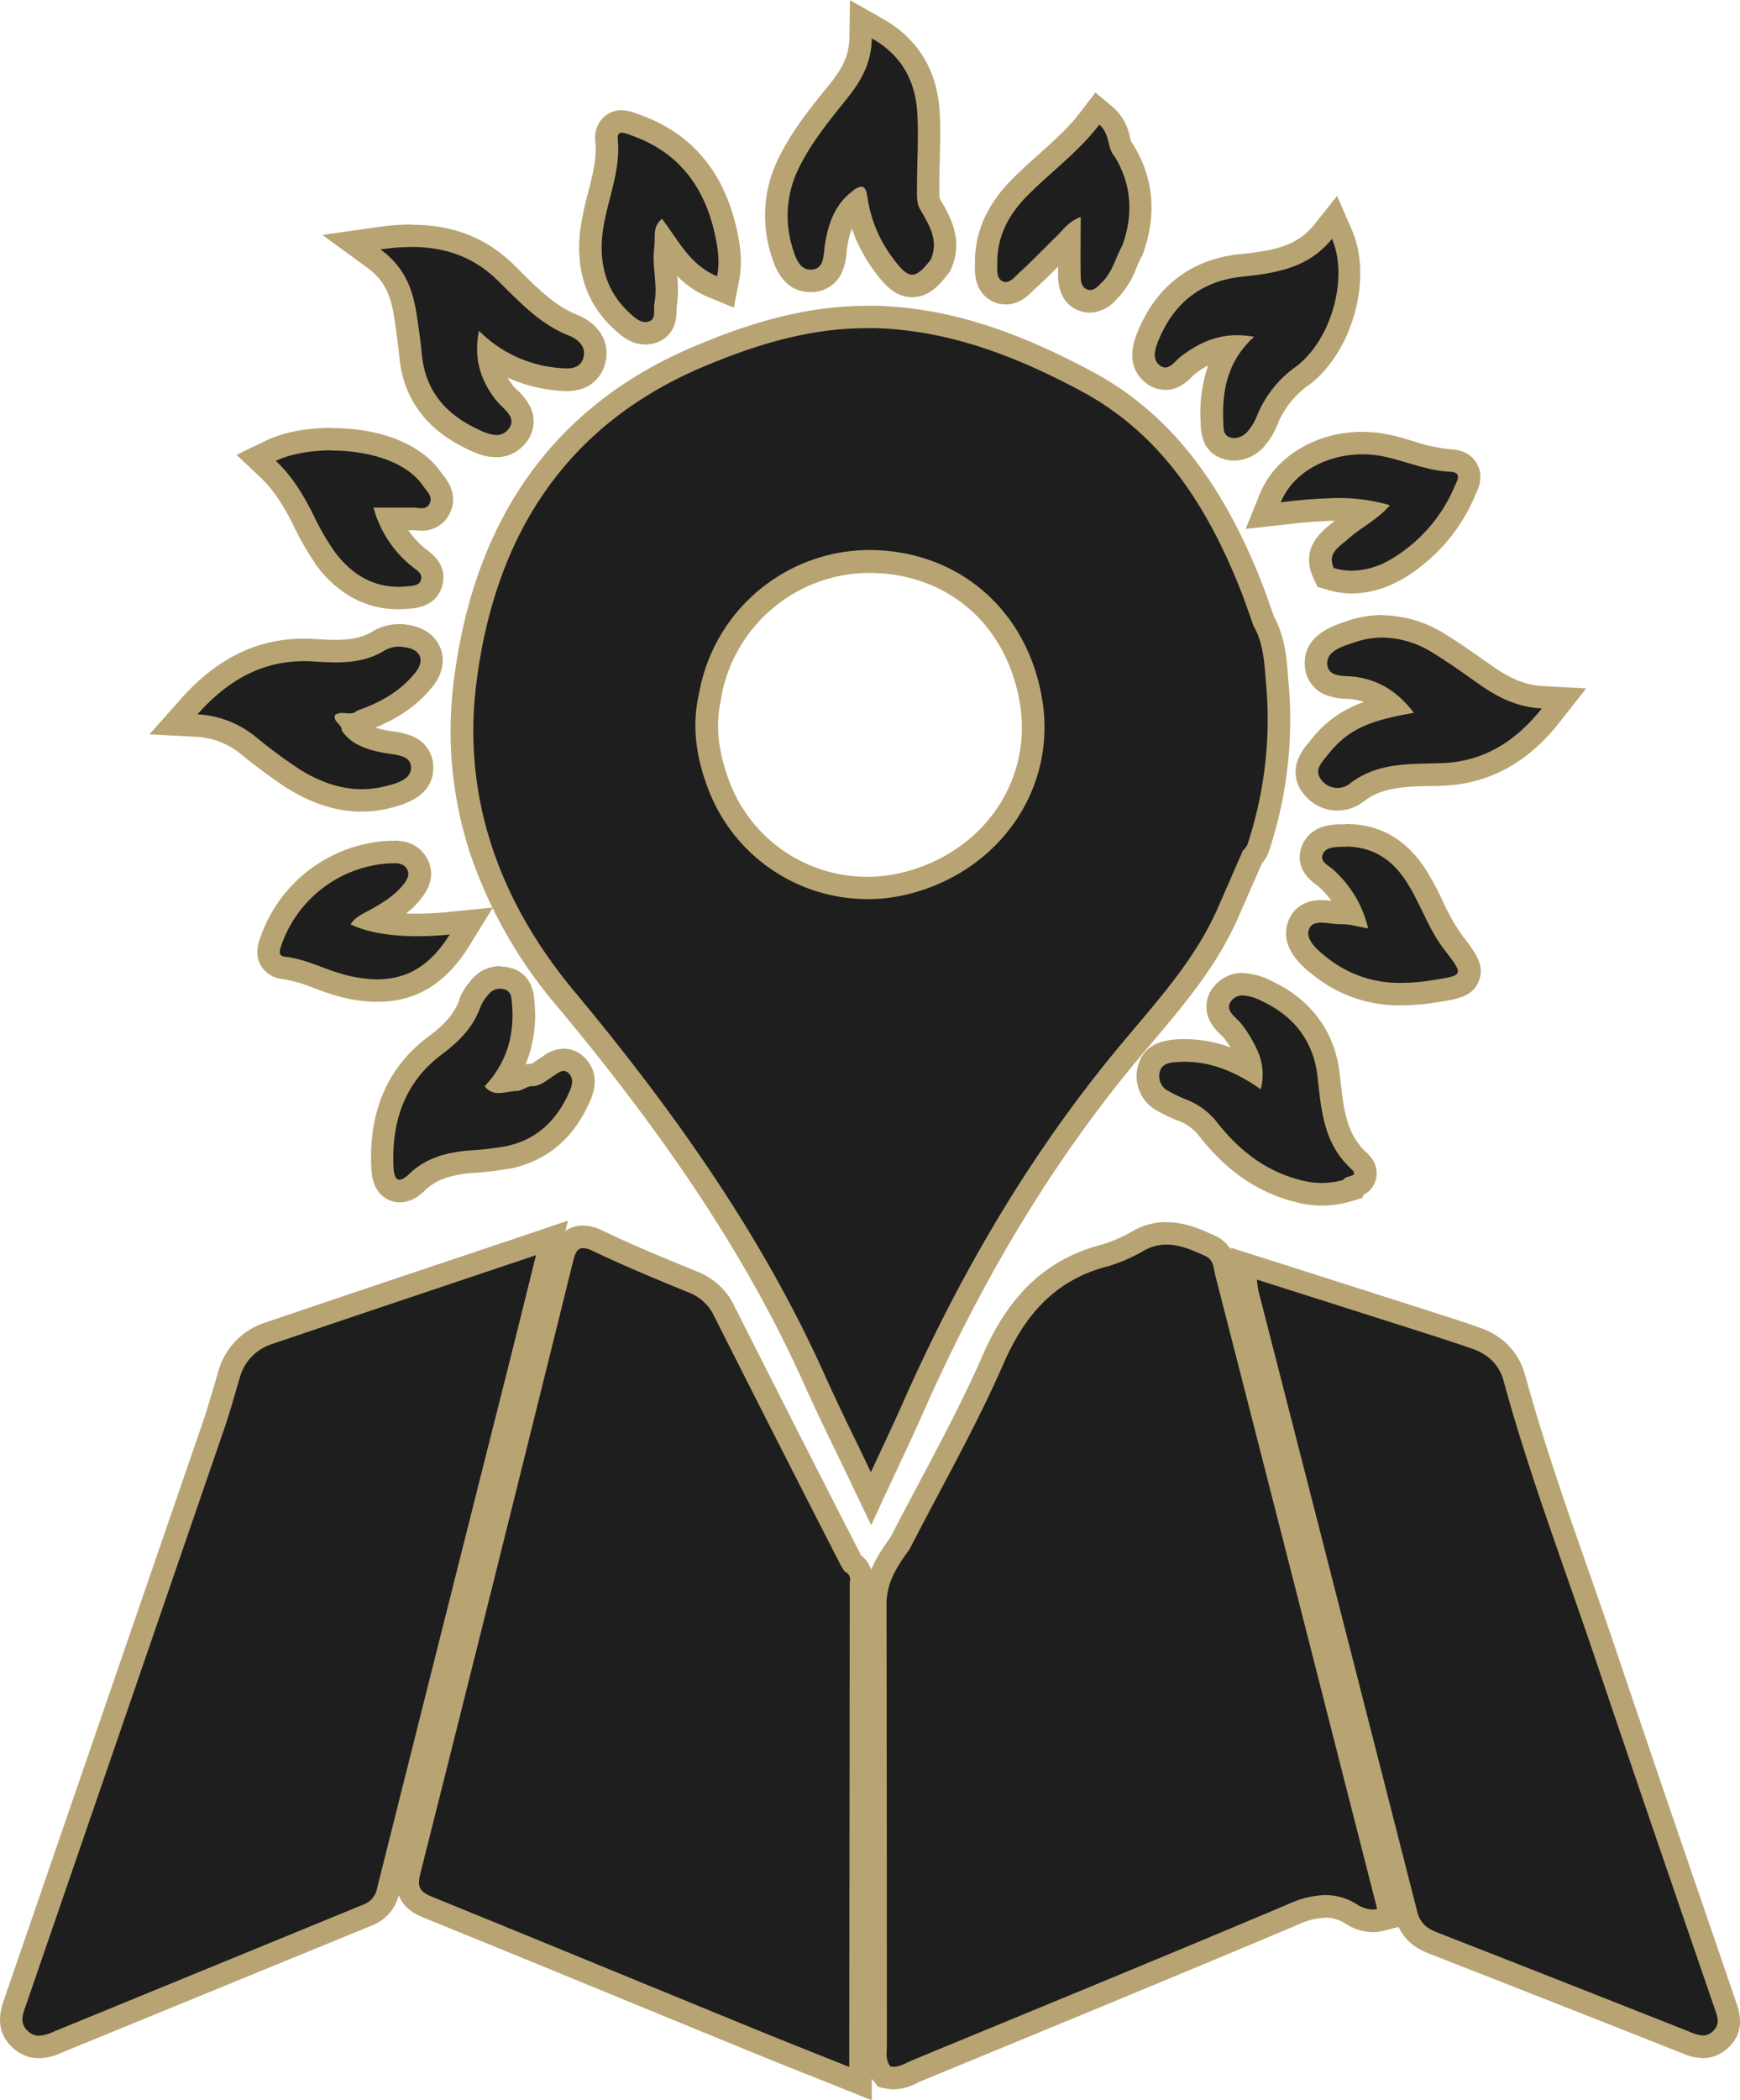
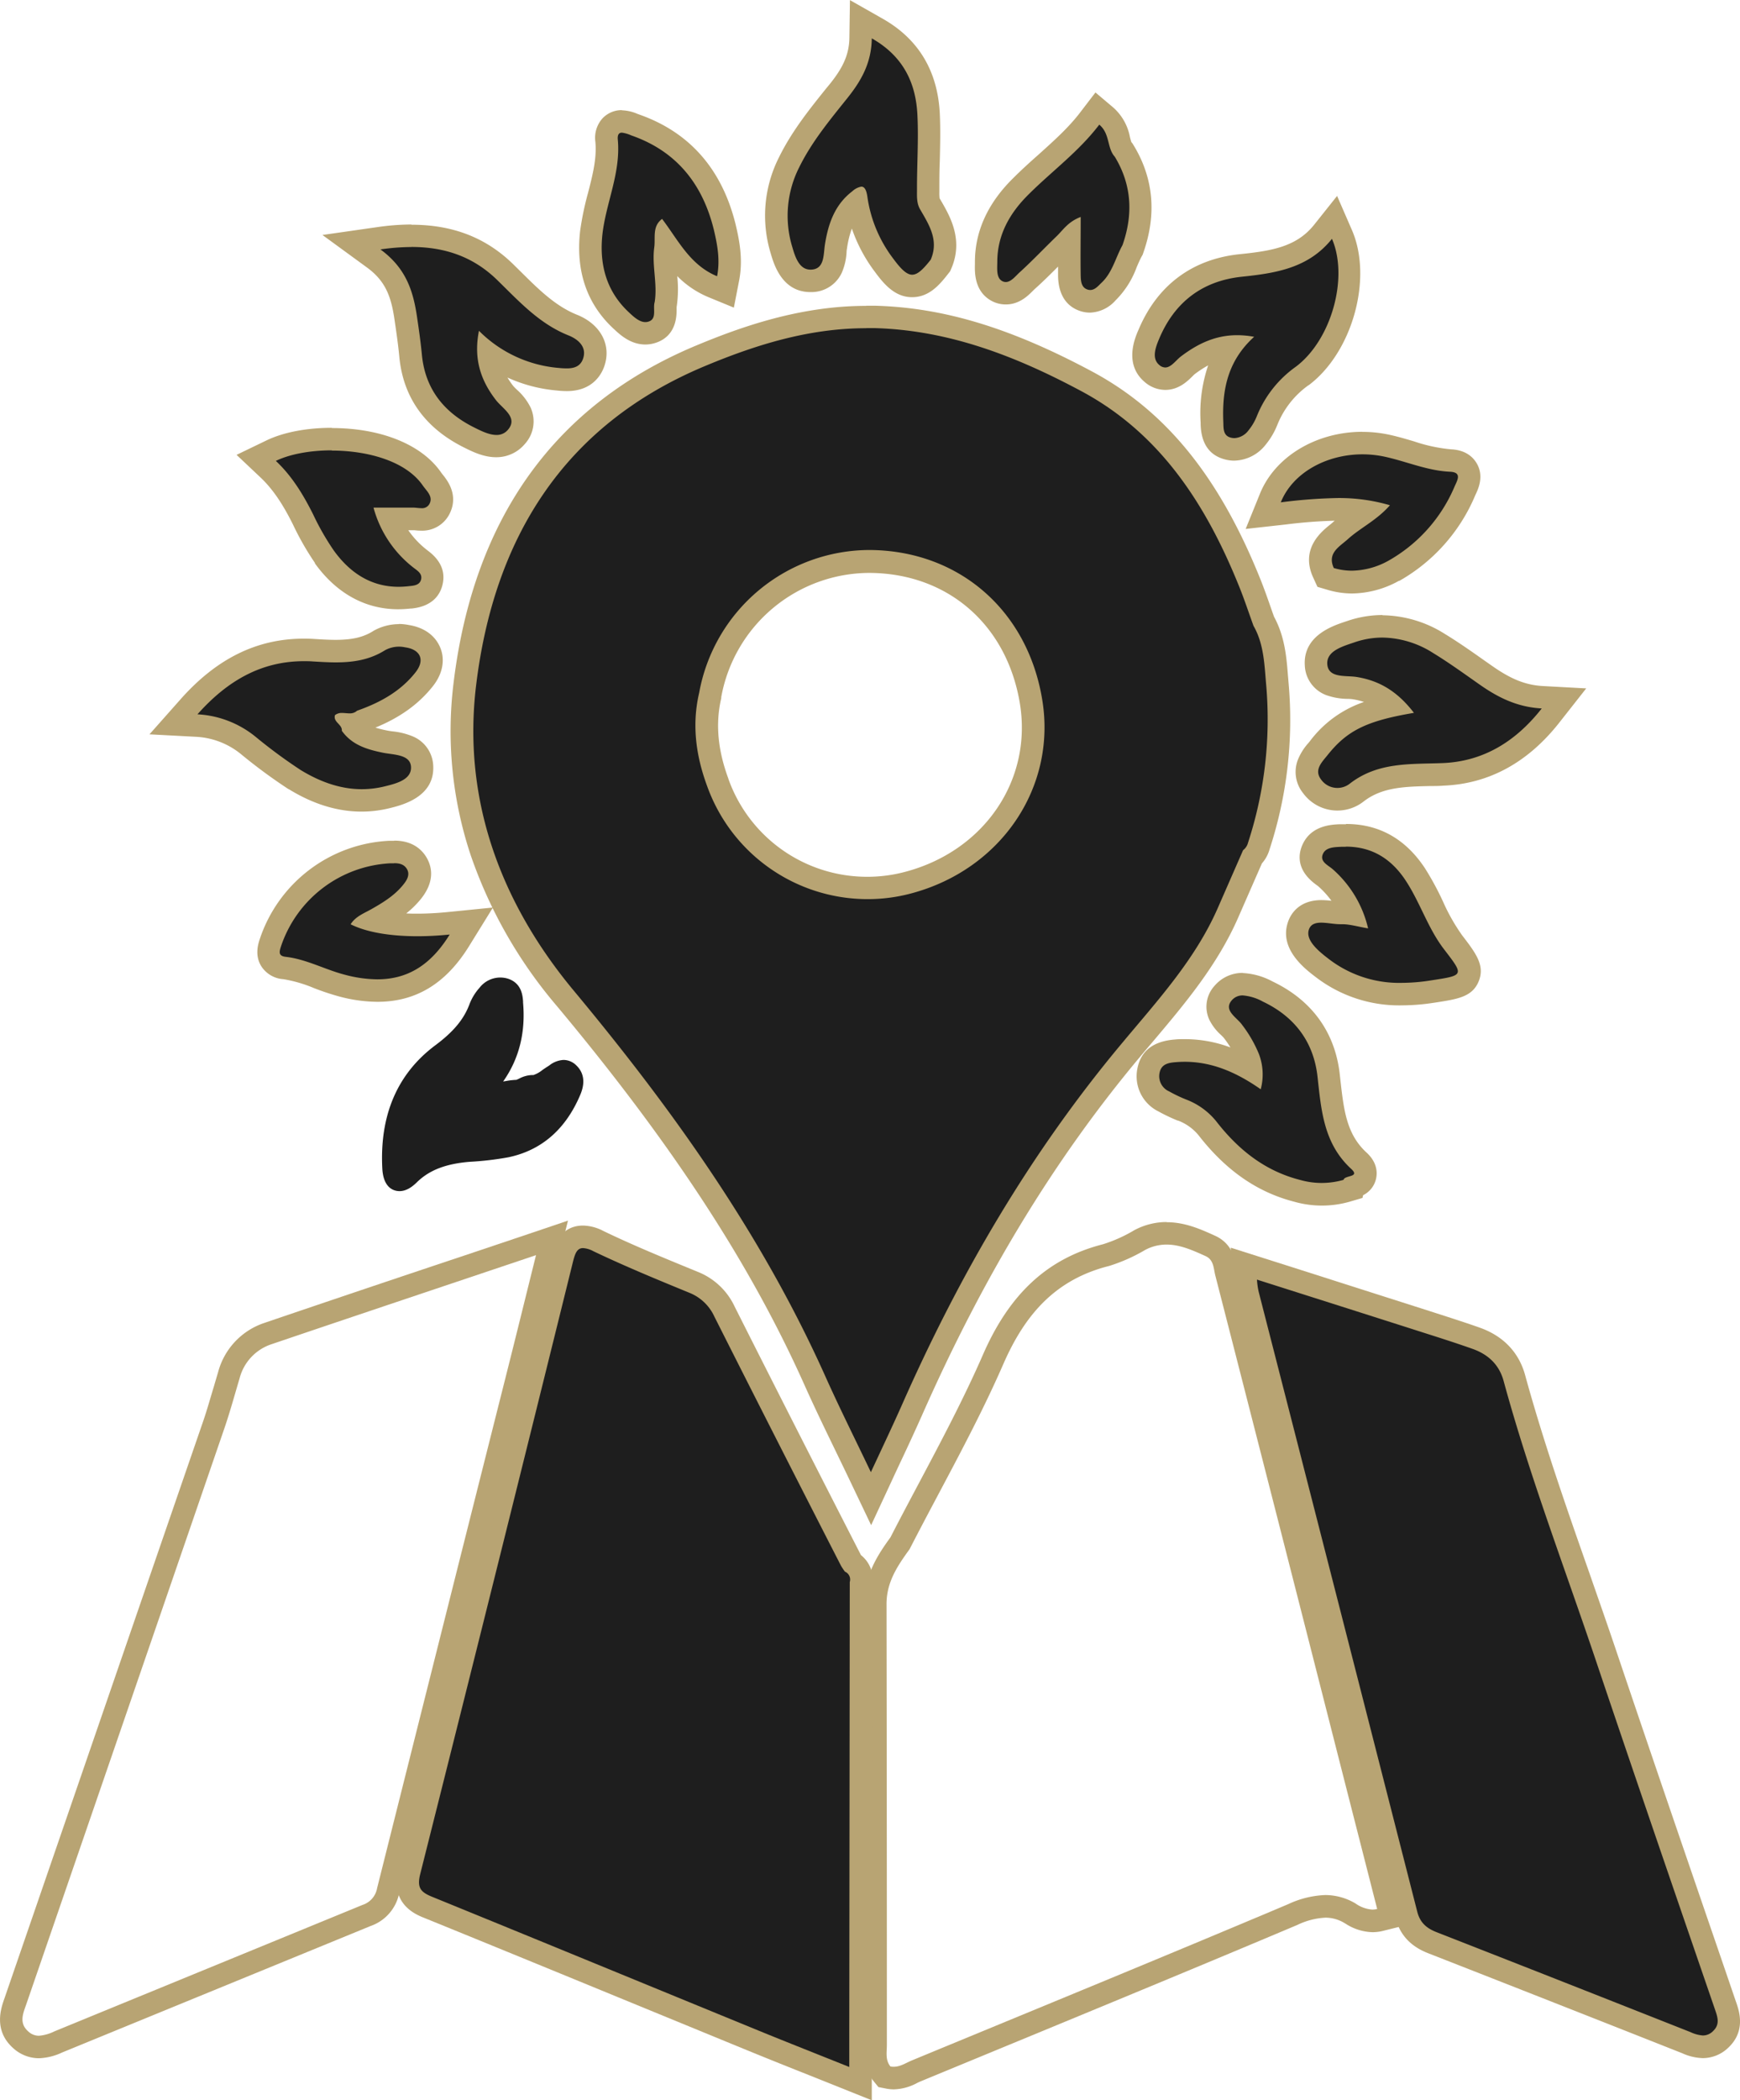
<svg xmlns="http://www.w3.org/2000/svg" viewBox="0 0 463.75 559.36">
  <defs>
    <style>.cls-1{fill:#1e1e1e;}.cls-2{fill:#b8a473;}</style>
  </defs>
  <g id="Layer_2" data-name="Layer 2">
    <g id="Layer_1-2" data-name="Layer 1">
      <g id="Layer_2-2" data-name="Layer 2">
        <g id="Layer_1-2-2" data-name="Layer 1-2">
-           <path class="cls-1" d="M238.18,553.43a7,7,0,0,1-1.44-.14l-1.06-.2-.69-.84c-1.86-2.29-1.74-4.8-1.66-6.63,0-.35,0-.69,0-1,0-38.42,0-78.15-.09-117.22-.06-7.07,3.59-12.22,6.58-16.36,2.51-4.89,5.13-9.82,7.66-14.59,5.93-11.16,12.06-22.7,17.16-34.38,6.76-15.45,16.32-24.28,30.09-27.77a41.76,41.76,0,0,0,8.86-3.93l.13-.08a15.25,15.25,0,0,1,7.17-1.8c4.26,0,8.19,1.78,11.66,3.36,3.15,1.45,3.7,4.4,4,6.17.07.33.12.66.2,1,11.09,43.12,22.35,87.16,33.47,130.87l10.42,40.76-2.93.73a8.46,8.46,0,0,1-2,.25A10.89,10.89,0,0,1,360,509.7l-.28-.17a12.92,12.92,0,0,0-6.55-1.83,22.36,22.36,0,0,0-8.67,2.17c-25.81,10.89-52.11,21.74-77.54,32.23l-22.89,9.44c-.34.14-.69.32-1,.49A11,11,0,0,1,238.18,553.43Z" />
          <path class="cls-2" d="M310.93,331.46c3.59,0,7,1.54,10.42,3.09,2.17,1,2.09,3.31,2.56,5.15q16.81,65.46,33.47,130.87c3.2,12.54,6.41,25.07,9.67,37.84a5.81,5.81,0,0,1-1.33.16,8.81,8.81,0,0,1-4.45-1.63,15.77,15.77,0,0,0-8.06-2.24,25.4,25.4,0,0,0-9.84,2.41c-33.4,14.1-66.93,27.83-100.4,41.66-1.55.65-3,1.66-4.79,1.66a4.24,4.24,0,0,1-.86-.08c-1.42-1.74-.95-3.81-.95-5.76q0-58.62-.09-117.23c-.05-6,2.94-10.34,6.15-14.78,8.42-16.41,17.64-32.48,25-49.34,5.8-13.26,13.93-22.5,28.16-26.08a45.45,45.45,0,0,0,9.57-4.24,12.11,12.11,0,0,1,5.77-1.46m0-6h0a18.24,18.24,0,0,0-8.57,2.15l-.13.07-.13.08a39,39,0,0,1-8.14,3.62c-14.7,3.75-24.88,13.11-32,29.45-5.06,11.59-11.16,23.08-17.06,34.19-2.5,4.71-5.09,9.57-7.57,14.41-3.08,4.26-7.09,10-7,18,.09,39,.09,78.76.09,117.18,0,.29,0,.59,0,.89a11.82,11.82,0,0,0,2.33,8.66l1.37,1.68,2.13.42a10.45,10.45,0,0,0,2,.19,13.83,13.83,0,0,0,6.2-1.71c.33-.16.65-.31.89-.41l22.83-9.42c25.45-10.5,51.77-21.35,77.6-32.25a19.48,19.48,0,0,1,7.51-1.94,9.78,9.78,0,0,1,5.06,1.44l.26.15a13.84,13.84,0,0,0,7.19,2.28,11.35,11.35,0,0,0,2.77-.34l5.86-1.45-1.49-5.86q-2.33-9.07-4.61-18-2.53-9.93-5.06-19.8c-11.07-43.5-22.33-87.53-33.47-130.88-.05-.17-.1-.46-.16-.77-.34-1.87-1.15-6.24-5.7-8.34-3.77-1.71-8-3.64-12.93-3.64Z" />
          <path class="cls-1" d="M225.23,553.27,217,550c-5.56-2.21-10.8-4.3-16.11-6.47l-29-11.89C153,523.86,133.42,515.82,114.13,508c-3.51-1.42-6.56-3.56-5-9.61,13.61-54,27.29-108.78,40.67-162.93.49-2,1.5-6,5.64-6a9.38,9.38,0,0,1,4,1.13c7.86,3.79,16.12,7.18,24.1,10.45l1.36.56a15.19,15.19,0,0,1,8.19,7.81c11.1,22,22.42,44.26,33.64,66.14.16.27.32.53.5.79a5.27,5.27,0,0,1,2.24,5.44q-.06,59.52-.13,119v14.15Z" />
          <path class="cls-2" d="M155.4,332.4a6.7,6.7,0,0,1,2.75.83c8.38,4,17,7.55,25.63,11.09a12.35,12.35,0,0,1,6.62,6.33q16.74,33.19,33.71,66.28a13.72,13.72,0,0,0,1.09,1.64,2.29,2.29,0,0,1,1.28,2.78q-.06,59.72-.13,119.42v9.72c-8.41-3.37-16.38-6.5-24.3-9.74C173.12,528.9,144.22,517,115.26,505.2c-3.15-1.27-4.18-2.42-3.26-6.1q20.53-81.44,40.68-162.94c.57-2.3,1.09-3.76,2.72-3.76m0-6h0c-6.49,0-8,6.26-8.55,8.32-13.36,54.08-27,108.89-40.67,162.91-2.36,9.43,4.56,12.22,6.83,13.13,19.29,7.84,38.89,15.89,57.84,23.67l28.92,11.87c5.31,2.17,10.55,4.26,16.09,6.46l8.25,3.3,8.24,3.3V540.77q.06-59.38.13-118.78a8.23,8.23,0,0,0-3-7.81l-.08-.14c-11.22-21.88-22.52-44.08-33.57-66a18.27,18.27,0,0,0-9.79-9.29l-1.32-.54c-7.94-3.26-16.16-6.63-23.93-10.38a12.13,12.13,0,0,0-5.36-1.43Z" />
-           <path class="cls-1" d="M10.4,545.16a7.14,7.14,0,0,1-4.91-1.95c-3.83-3.39-2.36-7.51-1.48-10l.2-.57Q30.6,456.08,56.94,379.48c1.07-3.11,2-6.36,2.93-9.5.36-1.22.71-2.44,1.08-3.66a16,16,0,0,1,10.46-11.17c17.18-5.82,34.12-11.51,52.05-17.53l23.63-7.93L145.77,335c-1,4-2,7.9-2.91,11.7-1.71,6.88-3.35,13.5-5,20.1-11.44,45.37-23,91.35-34.4,136.68a8.69,8.69,0,0,1-5.76,6.65L15.35,543.89A12.94,12.94,0,0,1,10.4,545.16Z" />
          <path class="cls-2" d="M142.86,334.28c-2.81,11.27-5.33,21.54-7.92,31.79q-17.25,68.37-34.43,136.78a5.73,5.73,0,0,1-3.87,4.47L14.51,541a11.43,11.43,0,0,1-4.11,1.17A4.12,4.12,0,0,1,7.51,541c-2.54-2.25-1.33-4.83-.46-7.34q26.38-76.59,52.73-153.19c1.51-4.39,2.73-8.88,4.06-13.33A13,13,0,0,1,72.36,358c23.12-7.84,46.27-15.58,70.5-23.72m8.47-9.18L141,328.59l-18.32,6.15c-18,6-35,11.73-52.2,17.58a18.94,18.94,0,0,0-12.37,13.19c-.36,1.21-.72,2.42-1.07,3.63-1,3.25-1.84,6.33-2.89,9.37C36.62,429.33,18.88,480.87,1.37,531.69c-.06.18-.12.36-.19.55-.9,2.53-3,8.46,2.32,13.22a10.22,10.22,0,0,0,6.9,2.7,15.7,15.7,0,0,0,6.09-1.5l.29-.12,82-33.6a11.69,11.69,0,0,0,7.63-8.81c11.36-45.25,22.93-91.21,34.38-136.59,1.66-6.57,3.28-13.09,5-20,.95-3.85,1.93-7.77,2.94-11.83l2.65-10.63Z" />
          <path class="cls-1" d="M453.82,545.1a11.74,11.74,0,0,1-4.41-1.11c-22.36-8.84-45.14-17.8-67.69-26.62a10.5,10.5,0,0,1-6.94-7.5c-14-54.74-28.19-110.23-42.22-164.94a14.55,14.55,0,0,1-.47-2.81l-.11-1-.51-4.59,14.44,4.59L380.06,352c4.38,1.4,8.91,2.84,13.33,4.4,5.38,1.89,8.82,5.46,10.22,10.61,4.84,17.75,11,35.43,17,52.54,2.47,7,5,14.33,7.45,21.54,8,23.78,16.3,47.93,24.31,71.28l7.51,21.91c.74,2.14,2,5.72-1.31,8.83A6.73,6.73,0,0,1,453.82,545.1Z" />
          <path class="cls-2" d="M335,340.79c15.13,4.81,29.66,9.42,44.18,14.06,4.43,1.41,8.86,2.82,13.24,4.37,4.15,1.46,7.13,4.16,8.33,8.57,6.87,25.18,16.2,49.55,24.52,74.25C435.69,473,446.36,504,457,534.93c.72,2.11,1.55,4.12-.43,6a3.8,3.8,0,0,1-2.71,1.17,9.37,9.37,0,0,1-3.29-.89q-33.84-13.38-67.71-26.63c-2.7-1.06-4.39-2.55-5.13-5.45q-21.07-82.51-42.24-165a20.19,20.19,0,0,1-.48-3.34m-7-8.52,1,9.19c.05.36.08.68.11,1a18.49,18.49,0,0,0,.55,3.3c14,54.56,28.21,110,42.21,164.88,1.17,4.58,4,7.7,8.75,9.55,22.48,8.8,45.26,17.75,67.7,26.63a14.3,14.3,0,0,0,5.5,1.31,9.83,9.83,0,0,0,6.84-2.82c4.68-4.44,2.85-9.73,2.08-12l-.11-.3q-3.72-10.89-7.46-21.76c-8-23.3-16.25-47.39-24.25-71.11-2.43-7.22-5-14.51-7.45-21.57-6-17.05-12.15-34.69-17-52.34-1.65-6.06-5.84-10.44-12.12-12.65-4.46-1.58-9-3-13.41-4.43L346.7,338.22l-9.92-3.15-8.82-2.8Z" />
          <path class="cls-1" d="M243.11,76.14c-3.15,0-5.42-2.72-7.47-5.51a38.4,38.4,0,0,1-7.28-16.82c-3,2.54-4.65,6.12-5.54,11.78-.06.41-.1.84-.15,1.29-.23,2.29-.76,7.67-6.35,7.91H216c-5.32,0-6.94-5.51-7.71-8.16a31.41,31.41,0,0,1,2.05-23.48c3.23-6.55,7.77-12.2,12.15-17.66l1-1.22c3.47-4.33,5.8-8.39,5.89-14.09l.07-5.07,4.41,2.51c8.5,4.84,13.09,12.46,13.63,22.65.23,4.27.12,8.56,0,12.71-.06,2.42-.12,4.93-.11,7.37V51a6.78,6.78,0,0,0,.42,3.2l.37.63c2.38,4.08,5.35,9.17,2.63,15.49l-.15.35-.24.31C248.39,73.6,246.15,76.14,243.11,76.14Z" />
          <path class="cls-2" d="M232.38,10.23c8.28,4.71,11.67,11.72,12.12,20.2.35,6.63-.12,13.29-.1,19.93,0,1.79-.15,3.68.81,5.36,2.39,4.12,5.09,8.24,2.85,13.44-2.07,2.64-3.52,4-4.95,4s-2.94-1.42-5.05-4.29a35.29,35.29,0,0,1-6.87-16.37c-.27-2-.81-2.79-1.62-2.79a4.62,4.62,0,0,0-2.38,1.21c-4.71,3.57-6.46,8.68-7.33,14.23-.42,2.72-.07,6.51-3.66,6.66H216c-3,0-4.07-3.39-4.83-6a28.53,28.53,0,0,1,1.85-21.28c3.33-6.76,8.12-12.53,12.79-18.36,3.6-4.5,6.44-9.25,6.54-15.92M226.53,0l-.15,10.14c-.08,4.85-2.14,8.41-5.23,12.26l-1,1.21c-4.48,5.58-9.11,11.35-12.5,18.22a34.38,34.38,0,0,0-2.23,25.68c.83,2.84,3,10.28,10.58,10.28h.41a8.9,8.9,0,0,0,7.94-5.14,15.93,15.93,0,0,0,1.28-5.46c0-.43.08-.83.13-1.14a25.77,25.77,0,0,1,1.28-5.18,41.42,41.42,0,0,0,6.18,11.58c2.39,3.25,5.33,6.7,9.86,6.7s7.3-3.24,9.67-6.29l.48-.61.31-.71c3.32-7.71-.37-14-2.8-18.19l-.32-.54a12.66,12.66,0,0,1-.06-1.74c0-.24,0-.47,0-.7,0-2.42,0-4.91.11-7.31.1-4.21.21-8.56,0-12.94-.6-11.28-5.7-19.72-15.15-25.1l-8.81-5Z" />
          <path class="cls-1" d="M356.46,212.85a8.24,8.24,0,0,1-6.5-3.12,3.24,3.24,0,0,1-.24-.31c-3.21-4.19-.14-7.89,1.34-9.67l.45-.55c4.91-6.15,9.87-9.14,19.52-11.28a18.85,18.85,0,0,0-9.9-4.66c-.49-.08-1.14-.11-1.83-.15-2.65-.13-8.17-.42-8.54-6.06s5.28-7.48,8.64-8.6l.64-.22a26,26,0,0,1,8.42-1.43,28.85,28.85,0,0,1,15.11,4.58c3.61,2.2,7.09,4.66,10.46,7l2.06,1.45c3.82,2.69,8.6,5.47,15,5.82l5.76.32-3.57,4.53c-7.84,10-17.5,15.26-28.69,15.7l-3.43.09c-7.12.17-13.83.33-19.54,4.74A8.26,8.26,0,0,1,356.46,212.85Z" />
          <path class="cls-2" d="M368.46,169.8A25.85,25.85,0,0,1,382,173.94c4.24,2.59,8.28,5.52,12.36,8.38,4.82,3.38,9.94,6,16.55,6.36-7,8.9-15.66,14.13-26.45,14.55-8.67.33-17.23-.31-24.69,5.46a5.34,5.34,0,0,1-7.48-.83c-.06-.08-.12-.15-.17-.23-2-2.57.21-4.66,1.73-6.56,5.21-6.52,10.39-9.09,23-11.22-4.26-5.54-9-8.54-15.25-9.55-2.88-.47-7.6.4-7.85-3.44-.22-3.53,4.15-4.73,7.25-5.79a23,23,0,0,1,7.45-1.27m0-6h0a29.16,29.16,0,0,0-9.39,1.59l-.63.21c-3.34,1.12-11.16,3.75-10.67,11.63a8.82,8.82,0,0,0,5.71,7.9,17.57,17.57,0,0,0,5.67,1c.57,0,1.17.06,1.49.11a18.62,18.62,0,0,1,2.9.71,30.06,30.06,0,0,0-14.37,10.39l-.42.52a15.1,15.1,0,0,0-2.86,4.57,9,9,0,0,0,1.43,8.81c.09.13.19.25.29.38a11.33,11.33,0,0,0,15.87,1.81c4.92-3.79,10.86-3.93,17.74-4.09,1.15,0,2.31,0,3.47-.1,12.12-.47,22.53-6.13,30.94-16.83l7.14-9.07-11.53-.63c-4.54-.25-8.43-1.78-13.43-5.28L395.75,176c-3.41-2.41-6.93-4.89-10.62-7.14a31.8,31.8,0,0,0-16.67-5Z" />
          <path class="cls-1" d="M96.42,213.18c-5.84,0-11.85-1.86-17.85-5.54a144.15,144.15,0,0,1-12.34-9.08,23.61,23.61,0,0,0-13.76-5.33l-6.22-.32,4.13-4.66c9-10.2,19.06-15.16,30.62-15.16.84,0,1.69,0,2.55.07,2,.12,4,.25,5.93.25,5,0,8.45-.84,11.56-2.79l.08-.05.09,0a10.79,10.79,0,0,1,5.12-1.3,11.25,11.25,0,0,1,2.17.22c4.15.62,5.65,2.91,6.18,4.22s1,4-1.61,7.29c-3.86,4.84-9.09,8.34-16.41,11a5.54,5.54,0,0,1-2.82,1,3.65,3.65,0,0,1,.15.5c1.94,2.31,4.73,3.27,8.77,4.09.46.09,1,.16,1.5.23,2.78.39,8,1.11,8.27,6.25.36,5.93-6.11,7.53-9.23,8.3A28.54,28.54,0,0,1,96.42,213.18Z" />
          <path class="cls-2" d="M106.33,172.22a7.72,7.72,0,0,1,1.65.18c4.14.58,5.34,3.43,2.75,6.68-4,5.08-9.51,8.08-15.56,10.2a2.77,2.77,0,0,1-2,.71c-.65,0-1.33-.11-2-.11a2.83,2.83,0,0,0-1.89.58c-.55,1.87,2,2.46,1.82,4.16,2.71,3.81,6.76,5,11.07,5.87,2.84.56,7.17.43,7.37,3.72.21,3.46-4,4.48-7,5.22a25.61,25.61,0,0,1-6.12.75c-5.76,0-11.2-2-16.28-5.1a136.74,136.74,0,0,1-12-8.84,26.73,26.73,0,0,0-15.51-6c8-9,17.08-14.15,28.37-14.15.78,0,1.57,0,2.37.07,2.06.12,4.1.25,6.11.25,4.57,0,9-.63,13.16-3.25a7.73,7.73,0,0,1,3.69-.94m0-6a13.88,13.88,0,0,0-6.55,1.66l-.17.09-.17.11c-2.59,1.63-5.57,2.33-10,2.33-1.87,0-3.84-.12-5.75-.24-.91-.06-1.83-.08-2.73-.08-12.47,0-23.22,5.29-32.86,16.17l-8.26,9.31,12.43.66a20.58,20.58,0,0,1,12,4.65,143.13,143.13,0,0,0,12.5,9.21l.08.06.08,0c6.48,4,13,6,19.42,6a31.36,31.36,0,0,0,7.56-.93c3.33-.82,12.06-3,11.55-11.4a8.86,8.86,0,0,0-5.47-7.71,19.16,19.16,0,0,0-5.39-1.33c-.51-.07-1-.14-1.34-.21a29.35,29.35,0,0,1-3.2-.79c6.61-2.72,11.52-6.26,15.29-11,2.6-3.26,3.34-7,2-10.27s-4.35-5.43-8.44-6.06a13.41,13.41,0,0,0-2.69-.27Z" />
          <path class="cls-1" d="M132.26,118.82c-2.64,0-5.18-1.27-7.22-2.29l-.22-.11c-9.3-4.68-14.48-12-15.41-21.71-.32-3.3-.79-6.57-1.32-10.2-1-6.56-2.74-11.47-8.5-15.68l-5.94-4.34,7.28-1a61.48,61.48,0,0,1,8.68-.67c10.17,0,18.35,3.16,25,9.66l2.15,2.12c5,4.9,9.63,9.53,16,12,4.84,2,6.94,5.79,5.5,10-.71,2.09-2.54,4.58-7.16,4.58a23.42,23.42,0,0,1-2.4-.15,36.93,36.93,0,0,1-18.5-6.79,19.09,19.09,0,0,0,4.36,10.55c.3.37.76.83,1.25,1.32,1.73,1.69,5.77,5.67,1.9,10.28A6.83,6.83,0,0,1,132.26,118.82Z" />
          <path class="cls-2" d="M109.61,65.77c9,0,16.58,2.63,22.91,8.81,5.84,5.69,11.24,11.69,19.1,14.79,2.44,1,4.87,3,3.77,6.18-.73,2.11-2.49,2.56-4.33,2.56A20.41,20.41,0,0,1,149,98a34,34,0,0,1-21.35-9.9c-1.46,7.42.42,13.17,4.55,18.48,1.8,2.31,5.93,4.6,3.22,7.83a3.86,3.86,0,0,1-3.12,1.43c-2,0-4.25-1.16-6.09-2.08-7.94-4-12.9-10.2-13.77-19.31-.33-3.46-.83-6.91-1.34-10.36-1-6.51-2.83-12.64-9.7-17.66a57.29,57.29,0,0,1,8.25-.64m0-6h0a64.57,64.57,0,0,0-9.11.7L85.94,62.58l11.88,8.67c4.94,3.61,6.42,7.76,7.3,13.7.53,3.58,1,6.82,1.3,10,1,10.81,6.77,18.92,17,24.1l.22.11c2.2,1.1,5.22,2.61,8.57,2.61a9.9,9.9,0,0,0,7.71-3.57,8.92,8.92,0,0,0,1.49-9.68,15.47,15.47,0,0,0-3.58-4.67,14.09,14.09,0,0,1-1-1,21,21,0,0,1-1.58-2.3A39.89,39.89,0,0,0,148.42,104a24,24,0,0,0,2.64.16c7,0,9.32-4.63,10-6.62,1.95-5.61-.93-11.12-7.17-13.67l0,0h0c-5.75-2.27-10.22-6.69-14.95-11.37l-2.17-2.14c-7.24-7.07-16.1-10.51-27.09-10.51Z" />
          <path class="cls-1" d="M352.26,318.05a23.82,23.82,0,0,1-6.61-.93c-9.17-2.34-17-7.81-23.92-16.71a15.8,15.8,0,0,0-6.68-4.78,43.12,43.12,0,0,1-4.89-2.33,7.37,7.37,0,0,1-4.07-8.08c.93-4.88,5.42-5.21,7.34-5.35.77-.06,1.55-.09,2.31-.09a34.71,34.71,0,0,1,17.73,5.14,12.29,12.29,0,0,0-.75-3.14,30.35,30.35,0,0,0-4-7l-.09-.12a8.72,8.72,0,0,0-1.07-1.14c-1.38-1.35-5-4.93-1.55-9a6.75,6.75,0,0,1,5.29-2.4,15.85,15.85,0,0,1,6.62,1.95c9.5,4.51,15.12,12.25,16.24,22.38l.14,1.26c.92,8.45,1.72,15.76,7.9,21.43,1.43,1.32,2,2.71,1.65,4.14a4.08,4.08,0,0,1-3.1,2.85l-.12.52-1.7.48A24,24,0,0,1,352.26,318.05Z" />
          <path class="cls-2" d="M331.27,265.11a13.28,13.28,0,0,1,5.33,1.65c8.42,4,13.52,10.7,14.55,20,1,9,1.64,17.82,9,24.57,2.46,2.27-1.77,1.6-2.07,2.9a21.3,21.3,0,0,1-5.82.82,21,21,0,0,1-5.78-.81c-9.43-2.41-16.52-8.12-22.37-15.67a19,19,0,0,0-8-5.75,38.34,38.34,0,0,1-4.48-2.14,4.43,4.43,0,0,1-2.59-4.92c.48-2.51,2.57-2.75,4.61-2.9.7-.05,1.4-.08,2.09-.08,7.3,0,13.8,2.8,20.27,7.32a15.31,15.31,0,0,0-.48-9.39,33.87,33.87,0,0,0-4.46-7.74c-1.39-2-5.08-3.84-2.8-6.53a3.73,3.73,0,0,1,3-1.33m0-6h0a9.76,9.76,0,0,0-7.56,3.43,8.25,8.25,0,0,0-1.42,9,13.57,13.57,0,0,0,3.14,4.11c.25.24.61.59.73.74l.06.1.1.11c.58.76,1.12,1.55,1.62,2.36a34.85,34.85,0,0,0-12.2-2.21c-.83,0-1.68,0-2.53.09-5.78.43-9.16,3-10.07,7.76A10.42,10.42,0,0,0,308.75,296a48,48,0,0,0,5.12,2.44l.06,0,.06,0a13.08,13.08,0,0,1,5.43,3.88c7.29,9.38,15.63,15.18,25.49,17.72a27,27,0,0,0,14.82,0l3.4-1,.17-.73a6.45,6.45,0,0,0,3.44-4.35c.34-1.44.46-4.27-2.52-7-5.37-4.92-6.08-11.38-7-19.55l-.14-1.27c-1.24-11.21-7.45-19.78-17.94-24.76a18.52,18.52,0,0,0-7.9-2.23Z" />
          <path class="cls-1" d="M329,119.68a6.68,6.68,0,0,1-1.93-.28c-3.89-1.12-4-4.86-4-6.46v-.46c-.25-6,.19-13.36,4.88-20.12-3.81.37-7.38,1.94-11.34,5-.25.2-.57.52-.91.85-1.16,1.15-2.74,2.71-5.07,2.71A5.39,5.39,0,0,1,307,99.48c-3.88-3.28-1.74-8.32-.82-10.47,4.51-10.73,12.94-17.06,24.37-18.28,9.19-1,16.65-2.24,22-9l3.12-3.92,2,4.6c5.08,11.78,0,29.74-10.62,37.68a26.84,26.84,0,0,0-9.33,11.81,17.08,17.08,0,0,1-2.72,4.63A7.78,7.78,0,0,1,329,119.68Z" />
          <path class="cls-2" d="M355,63.6c4.48,10.38-.16,27-9.66,34.09A29.69,29.69,0,0,0,335,110.78a14.51,14.51,0,0,1-2.25,3.84,5,5,0,0,1-3.73,2.06,3.9,3.9,0,0,1-1.1-.16c-2-.57-1.81-2.57-1.88-4.17-.35-8.38,1.08-16.19,8.22-22.65a25.15,25.15,0,0,0-4.52-.43c-5.82,0-10.52,2.27-15,5.66-1.32,1-2.59,2.94-4.17,2.94a2.45,2.45,0,0,1-1.61-.68c-2.06-1.74-1-4.65,0-7,4.1-9.74,11.51-15.36,21.93-16.48C340,72.76,348.74,71.43,355,63.6M356.51,52l-6.24,7.83c-4.66,5.86-11.22,7-20,7.88-12.59,1.35-21.86,8.31-26.83,20.12-1,2.26-3.92,9.2,1.65,13.91a8.41,8.41,0,0,0,5.49,2.1c3.56,0,5.91-2.32,7.18-3.57.2-.2.5-.5.62-.6A29.24,29.24,0,0,1,322,97.31a39.56,39.56,0,0,0-2,15.29c0,.14,0,.28,0,.42.14,5,2.23,8.12,6.21,9.26a9.6,9.6,0,0,0,2.76.4,10.91,10.91,0,0,0,8.32-4.2l0,0,0,0a20,20,0,0,0,3.19-5.43,23.81,23.81,0,0,1,8.23-10.43l0,0,.05,0c11.64-8.69,17.16-28.36,11.59-41.28l-4-9.19Z" />
          <path class="cls-1" d="M106.49,317.23c-1.27,0-4.27-.57-4.59-5.92-.77-14.29,4-25.35,14.09-32.9,4.93-3.67,7.68-7,9.19-11.1a14.12,14.12,0,0,1,2.62-4.24,7,7,0,0,1,5.55-2.73,6.88,6.88,0,0,1,2.16.35c3.53,1.24,3.78,4.46,3.9,6l0,.34c.7,8-1.08,15-5.31,21l.75-.12a18.86,18.86,0,0,1,2.76-.32,7.62,7.62,0,0,0,.79-.35,7.87,7.87,0,0,1,3.42-.93h.35a7.85,7.85,0,0,0,2.38-1.33c.46-.32.91-.63,1.38-.92l.47-.31a6.67,6.67,0,0,1,3.79-1.46,4.84,4.84,0,0,1,3.4,1.44c2.1,2,2.44,4.73,1,8-3.89,9.09-10.31,14.64-19.08,16.48a81.7,81.7,0,0,1-10.35,1.21c-6.35.53-10.7,2.2-14,5.4C110.12,315.85,108.47,317.23,106.49,317.23Z" />
-           <path class="cls-2" d="M133.35,263.34a4.12,4.12,0,0,1,1.24.2c1.75.62,1.73,2.25,1.86,3.75.74,8.37-1.4,15.79-7.27,22a4.42,4.42,0,0,0,3.75,1.81c1.56,0,3.21-.52,4.77-.55s2.64-1.28,4.15-1.28a2.45,2.45,0,0,1,.46,0c2.08-.27,3.55-1.69,5.23-2.73.84-.52,1.73-1.32,2.67-1.32a1.86,1.86,0,0,1,1.33.6c1.44,1.39,1,3.14.33,4.68-3.26,7.63-8.62,13-16.94,14.75a80.47,80.47,0,0,1-9.9,1.15c-6,.5-11.55,2-15.94,6.23-1.11,1.08-2,1.56-2.6,1.56-1,0-1.48-1.17-1.59-3.1-.66-12.18,2.88-22.85,12.89-30.31,4.59-3.42,8.24-7.11,10.21-12.47a10.74,10.74,0,0,1,2.12-3.36,4,4,0,0,1,3.23-1.65m0-6a10,10,0,0,0-7.85,3.81,16.79,16.79,0,0,0-3.07,5l0,.08,0,.08c-1.31,3.57-3.67,6.38-8.16,9.73-11,8.18-16.13,20.11-15.29,35.44.5,8.36,6.4,8.78,7.58,8.78,3.43,0,6-2.46,6.79-3.27,2.74-2.64,6.51-4,12.16-4.53A87,87,0,0,0,136,311.19h.09l.08,0c9.78-2.06,16.93-8.2,21.22-18.26,2.6-6,.06-9.68-1.68-11.36a7.75,7.75,0,0,0-5.49-2.28,9.59,9.59,0,0,0-5.48,2l-.35.23c-.56.35-1.07.71-1.51,1s-.87.6-1.19.78a8.9,8.9,0,0,0-1.6.18,34.77,34.77,0,0,0,2.34-16.69l0-.3c-.13-1.66-.53-6.7-5.81-8.58l-.07,0-.08,0a10.13,10.13,0,0,0-3.09-.49Z" />
          <path class="cls-1" d="M172,88.78c-2.79,0-4.87-2-6.4-3.37l-.07-.07c-6.36-5.94-9-13.84-7.93-23.47a75.89,75.89,0,0,1,2-9.8c1.28-5,2.48-9.66,2-14.59a4.86,4.86,0,0,1,1.07-3.87,4,4,0,0,1,3-1.28,8.32,8.32,0,0,1,3,.73l.45.16c12.48,4.33,20.54,13.47,23.93,27.18,1,4.21,1.89,8.72.91,13.74l-.7,3.6L190,76.34c-6-2.46-9.51-7.11-12.51-11.44,0,.44-.05.9-.11,1.36a29.27,29.27,0,0,0,.1,6.46,32.91,32.91,0,0,1,0,8.18l0,.21-.06.2a6.48,6.48,0,0,0,0,1c0,1.41.11,5.15-3.81,6.23A5.65,5.65,0,0,1,172,88.78Z" />
          <path class="cls-2" d="M165.76,35.33a9.06,9.06,0,0,1,2.48.73c12.06,4.18,19,12.94,22,25.06.95,4,1.73,8.08.88,12.45-7.28-3-10.4-9.71-14.66-15.27-2.68,2-1.73,5-2.08,7.56-.67,4.87.89,9.71.11,14.57-.55,1.8.72,4.57-1.75,5.25a2.74,2.74,0,0,1-.74.1c-1.63,0-3.14-1.43-4.42-2.63-6.12-5.72-7.9-13-7-20.94,1-8.37,4.89-16.23,4.08-25-.14-1.45.38-1.88,1.1-1.88m0-6a7,7,0,0,0-5.24,2.26,7.75,7.75,0,0,0-1.84,6.18c.41,4.39-.73,8.84-1.94,13.55a78.61,78.61,0,0,0-2.12,10.18c-1.21,10.66,1.77,19.41,8.86,26l.08.07c1.67,1.57,4.47,4.18,8.44,4.18a8.73,8.73,0,0,0,2.33-.32c2.81-.77,6.14-3,6-9.19v-.43l0,0,.06-.41a32.12,32.12,0,0,0,.11-7.87,25.32,25.32,0,0,0,8.31,5.61l6.78,2.79,1.4-7.2c1.09-5.6.09-10.67-.94-15v0c-3.65-14.75-12.35-24.61-25.86-29.29l-.34-.13a11.09,11.09,0,0,0-4.1-.93Z" />
          <path class="cls-1" d="M106.21,159.25c-7.86,0-14.51-3.7-19.76-11a72.58,72.58,0,0,1-5.71-10c-2.15-4.28-5-9.28-9.28-13.33l-3.18-3,3.93-1.9c4.08-2,10-3.11,16.21-3.11,12.14,0,22.12,4,26.7,10.56.18.26.37.5.57.74,1.07,1.35,3.08,3.85,1.53,7.08a5.16,5.16,0,0,1-4.93,3c-.53,0-1,0-1.45-.09a6.84,6.84,0,0,0-.76-.06l-6.34,0A27.44,27.44,0,0,0,112,148.79l.36.27c1.06.8,3.55,2.66,2.72,6-.88,3.5-4.29,3.85-5.58,4l-.29,0A25.87,25.87,0,0,1,106.21,159.25Z" />
          <path class="cls-2" d="M88.42,120c9.47,0,19.72,2.76,24.24,9.27,1,1.46,2.78,2.89,1.86,4.81a2.2,2.2,0,0,1-2.23,1.26c-.74,0-1.52-.15-2.21-.15H110c-3.5,0-6.94,0-10.45,0a30.15,30.15,0,0,0,10.67,16c1,.79,2.4,1.56,2,3.16s-2.1,1.63-3.3,1.77a24.82,24.82,0,0,1-2.68.16c-7.33,0-13-3.7-17.32-9.73A68.25,68.25,0,0,1,83.46,137c-2.62-5.22-5.6-10.17-9.94-14.25,3.71-1.8,9.16-2.81,14.9-2.81m0-6c-6.75,0-13,1.21-17.51,3.41l-7.86,3.79,6.36,6c3.94,3.71,6.59,8.4,8.65,12.5a74.44,74.44,0,0,0,5.87,10.27l0,.07,0,.06c5.76,8,13.44,12.22,22.19,12.22a29.84,29.84,0,0,0,3.37-.2l.26,0c5.61-.59,7.54-3.72,8.17-6.25.87-3.49-.42-6.55-3.83-9.11l-.27-.21,0,0,0,0a23.87,23.87,0,0,1-5-5.27h1.23c.15,0,.31,0,.46,0a16.51,16.51,0,0,0,1.76.11,8.14,8.14,0,0,0,7.64-4.67c2.35-4.92-.73-8.78-1.9-10.24-.16-.2-.34-.43-.42-.55C112.45,118.38,101.54,114,88.42,114Z" />
          <path class="cls-1" d="M373.66,264.76a33.65,33.65,0,0,1-21.29-7c-2.78-2.12-8-6.08-6.37-11.09.47-1.49,1.9-4,6.17-4a25.37,25.37,0,0,1,2.92.23,17.43,17.43,0,0,0,2.06.18h.55a17.23,17.23,0,0,1,2.51.21,26.83,26.83,0,0,0-6.95-9.57,7.82,7.82,0,0,0-.69-.53c-1.13-.81-4.59-3.31-2.6-7.29,1.58-3.17,5.06-3.33,7.14-3.42l.31,0,1.27,0c7.73,0,14,3.52,18.53,10.45a73.33,73.33,0,0,1,4.6,8.5,54.11,54.11,0,0,0,5.45,9.56l.13.16c3.28,4.28,4.93,6.43,3.89,9s-3.76,3-9.16,3.85l-.48.07A51.6,51.6,0,0,1,373.66,264.76Z" />
          <path class="cls-2" d="M358.69,225.48c6.93,0,12.14,3.2,16,9.1s5.89,12.66,10.18,18.24c5.42,7.06,5.39,6.92-3.7,8.32a50.2,50.2,0,0,1-7.54.62,30.78,30.78,0,0,1-19.46-6.34c-2.62-2-6.25-4.93-5.34-7.8.48-1.5,1.77-1.89,3.31-1.89s3.47.41,5,.41h.54c2.15,0,4.31.68,6.95,1.11a30,30,0,0,0-9.39-15.72c-1.27-1.13-3.67-2.07-2.59-4.23.84-1.69,3.08-1.69,4.91-1.78.37,0,.75,0,1.12,0m0-6c-.47,0-.94,0-1.41,0H357c-2.19.1-7.32.34-9.69,5.09-1.16,2.32-2.26,6.87,3.54,11.06l.45.33a24.27,24.27,0,0,1,3.56,3.9,24.54,24.54,0,0,0-2.66-.18c-6.41,0-8.45,4.24-9,6.07-2.23,7,4.53,12.19,7.42,14.39a36.5,36.5,0,0,0,23.1,7.57,56.42,56.42,0,0,0,8.45-.69l.48-.07c5.9-.91,9.8-1.51,11.48-5.7s-.82-7.46-4.29-12l-.12-.15a51.7,51.7,0,0,1-5.14-9.06,76.72,76.72,0,0,0-4.79-8.83c-5.16-7.83-12.24-11.8-21-11.8Z" />
          <path class="cls-1" d="M290.6,80.24A5.25,5.25,0,0,1,289,80c-3.83-1.2-3.92-5.22-3.94-6.54-.05-3.22,0-6.4,0-9.74-.42.45-.83.9-1.26,1.31-1.25,1.21-2.47,2.43-3.7,3.66-2,2-4.16,4.16-6.37,6.16l-.57.56c-1.08,1.08-2.71,2.72-5,2.72a5,5,0,0,1-2.45-.65c-2.95-1.66-2.87-5-2.82-7.06,0-.22,0-.43,0-.64,0-7.39,3-14,9.23-20.12,2.18-2.18,4.51-4.25,6.75-6.26,4.32-3.87,8.4-7.52,11.81-12l1.91-2.51,2.41,2a11.17,11.17,0,0,1,3.44,6.31,6.21,6.21,0,0,0,1,2.48l.19.21.15.25c4.85,8,5.63,16.75,2.33,26.12l-.09.24-.12.22a33.43,33.43,0,0,0-1.48,3.17,21.46,21.46,0,0,1-4.57,7.47l-.43.42A6.67,6.67,0,0,1,290.6,80.24Z" />
          <path class="cls-2" d="M293,33.21c2.89,2.44,2,6.2,4.11,8.52,4.56,7.49,4.93,15.43,2.06,23.56-1.84,3.31-2.66,7.2-5.51,9.94-.91.85-1.79,2-3.08,2a2.28,2.28,0,0,1-.71-.11c-1.69-.53-1.81-2.28-1.84-3.74-.08-5,0-9.93,0-15.6-3.36,1.28-4.67,3.44-6.36,5.08-3.35,3.23-6.54,6.62-10,9.75-1,.93-2.22,2.5-3.6,2.5a1.94,1.94,0,0,1-1-.27c-1.57-.88-1.28-3.3-1.27-5.06,0-7.25,3.35-13.07,8.34-18,6.21-6.19,13.37-11.4,18.84-18.58m-.95-8.66-3.83,5C285,33.83,281,37.38,276.82,41.15c-2.27,2-4.63,4.14-6.88,6.39-6.7,6.62-10.1,14.11-10.1,22.25,0,.15,0,.35,0,.55-.06,2.15-.18,7.21,4.34,9.74a7.93,7.93,0,0,0,3.92,1c3.58,0,5.92-2.35,7.17-3.61l.45-.44C277.92,75.07,280,73,282,71c0,.83,0,1.67,0,2.5.12,6.23,3.35,8.53,6,9.37a8.32,8.32,0,0,0,2.51.39,9.54,9.54,0,0,0,6.86-3.32l.33-.33,0,0,0,0a24,24,0,0,0,5.25-8.45c.46-1.06.89-2.06,1.35-2.9l.25-.44.16-.47c3.62-10.26,2.75-19.91-2.59-28.68l-.3-.49-.27-.31c-.11-.26-.27-.87-.39-1.32a13.88,13.88,0,0,0-4.4-7.87l-4.82-4.07Z" />
          <path class="cls-1" d="M100.6,263.82a37.2,37.2,0,0,1-9.47-1.34c-2.23-.58-4.35-1.37-6.41-2.13a38.31,38.31,0,0,0-8.86-2.54,4.67,4.67,0,0,1-3.63-2c-1.12-1.75-.49-3.67-.15-4.7a35.34,35.34,0,0,1,31.83-24.18c.37,0,.76,0,1.13,0,2.85,0,4.89,1,6.07,3.09,2.07,3.6-.67,6.84-1.58,7.9-2.58,3.07-5.9,5.08-9.08,6.89l-.73.4a52.22,52.22,0,0,0,11.57,1.17h0a83,83,0,0,0,8.3-.44l6-.6-3.2,5.17C116.88,259.45,109.73,263.82,100.6,263.82Z" />
          <path class="cls-2" d="M105,229.89c1.39,0,2.7.25,3.47,1.58.94,1.64-.2,3.22-1.26,4.47-2.28,2.71-5.28,4.52-8.28,6.22-2,1.12-4.16,1.91-5.48,4,4.16,2.09,10.4,3.18,17.8,3.18,2.72,0,5.6-.15,8.6-.45-5,8.08-11.15,11.93-19.29,11.93a34.6,34.6,0,0,1-8.71-1.24c-5.28-1.37-10.16-4.11-15.68-4.75-1.94-.22-1.8-1.21-1.28-2.79a32.5,32.5,0,0,1,29.14-22.12c.32,0,.65,0,1,0m0-6c-.48,0-.92,0-1.29,0a38.32,38.32,0,0,0-34.51,26.2c-.4,1.21-1.43,4.34.46,7.29a7.56,7.56,0,0,0,5.83,3.37,36.3,36.3,0,0,1,8.15,2.37,68.3,68.3,0,0,0,6.7,2.23,40.29,40.29,0,0,0,10.22,1.43c10.26,0,18.23-4.84,24.39-14.77l6.4-10.34-12.1,1.21c-2.77.27-5.46.42-8,.42-1.05,0-2.06,0-3-.07a25.46,25.46,0,0,0,3.59-3.47c4.12-4.86,3.29-8.84,1.87-11.32-1.2-2.09-3.68-4.59-8.67-4.59Z" />
          <path class="cls-1" d="M360.33,155a20.4,20.4,0,0,1-5.72-.83l-1.3-.39-.57-1.24c-2.52-5.47,1.36-8.62,3.44-10.31.34-.28.68-.55,1-.84a47.31,47.31,0,0,1,4.71-3.59c.76-.53,1.51-1.05,2.24-1.58a49.81,49.81,0,0,0-7.71-.57,126.27,126.27,0,0,0-14.05,1l-5.7.63,1.87-4.65c3.52-8.77,13.4-14.67,24.58-14.67a31.09,31.09,0,0,1,6.6.71c2.16.47,4.25,1.09,6.27,1.69a45,45,0,0,0,10.63,2.24,5,5,0,0,1,4.35,2.19c1.24,2.06.24,4.21-.35,5.5-.08.17-.16.33-.22.49a44.08,44.08,0,0,1-18.85,21.1A23.54,23.54,0,0,1,360.33,155Z" />
          <path class="cls-2" d="M363.1,121a28.35,28.35,0,0,1,6,.64c5.81,1.27,11.33,3.73,17.4,4,3.32.16,1.82,2.43,1.15,4a41,41,0,0,1-17.56,19.67,20.66,20.66,0,0,1-9.74,2.68,17,17,0,0,1-4.86-.71c-1.84-4,1.53-5.69,3.72-7.67,3.38-3.06,7.68-5,11.24-9.05a48.14,48.14,0,0,0-14-1.92,136.64,136.64,0,0,0-15.09,1.15c3.15-7.86,12.14-12.79,21.78-12.79m0-6h0c-12.39,0-23.39,6.65-27.36,16.55L332,140.87l10-1.11.72-.08a129.92,129.92,0,0,1,13-1l-.58.51c-.23.21-.54.46-.88.73-2.12,1.73-7.76,6.31-4.26,13.9l1.13,2.47,2.61.77a23.11,23.11,0,0,0,6.57,1,26.34,26.34,0,0,0,12.55-3.38l.07,0,.06,0A47.11,47.11,0,0,0,393.15,132c.05-.11.11-.25.18-.39.68-1.46,2.27-4.89.19-8.31-.94-1.55-2.87-3.45-6.76-3.63a42.77,42.77,0,0,1-9.92-2.13c-2.08-.61-4.23-1.25-6.48-1.74a34,34,0,0,0-7.25-.78Z" />
          <path class="cls-1" d="M229.4,393.4c-1.38-2.9-2.74-5.69-4.05-8.41-2.89-6-5.62-11.59-8.18-17.33-14.6-32.52-35.72-64.87-66.49-101.81-21.39-25.65-30.4-53.82-26.77-83.73,5.2-42.84,26.4-72.27,63-87.48,11.48-4.78,26.85-10.26,44-10.26l2.17,0c17.85.46,35.34,5.77,56.7,17.22,19,10.2,32.75,27.25,43.37,53.67.94,2.35,1.79,4.74,2.61,7.06.36,1,.72,2.06,1.09,3.09,2.67,4.77,3.1,10.1,3.47,14.81.06.69.11,1.38.17,2.06a107.94,107.94,0,0,1-4.95,43,6.69,6.69,0,0,1-1.72,3l-6.51,14.85c-5.4,12.37-14,22.51-22.28,32.31-1.17,1.38-2.34,2.76-3.49,4.14-22.88,27.31-42,58.78-58.56,96.23-1.76,3.94-3.61,7.92-5.58,12.13q-1.23,2.63-2.54,5.44l-2.69,5.78Zm2.37-243.95A43.24,43.24,0,0,0,189.34,185l0,.15c-1.71,7.31-1.05,14.89,2,23.16A42.33,42.33,0,0,0,242,235c22.73-6,36.55-26.37,32.86-48.46C271,164.14,254.15,149.57,231.77,149.45Z" />
          <path class="cls-2" d="M230.88,87.38l2.09,0c20.07.52,38.13,7.63,55.37,16.87,21.13,11.36,33.29,30.48,42,52.14,1.36,3.38,2.5,6.85,3.75,10.29,2.82,4.88,2.91,10.55,3.39,15.88a105.74,105.74,0,0,1-4.85,41.87,3.64,3.64,0,0,1-1.32,2q-3.39,7.74-6.77,15.46c-6,13.66-16,24.54-25.33,35.73-24.61,29.37-43.6,62-59,96.94-2.46,5.52-5.1,11.06-8.1,17.52-4.41-9.24-8.49-17.37-12.2-25.67C203,328.73,179.31,295.53,153,263.93c-19.56-23.45-29.8-51-26.1-81.45,4.73-38.92,23.18-69.28,61.18-85.07,13.78-5.74,27.76-10,42.81-10m.4,152.05a44.67,44.67,0,0,0,11.45-1.49h0c24.1-6.35,39-28.38,35-51.85-4-23.76-22.32-39.52-46-39.64a46.25,46.25,0,0,0-45.39,38c-2,8.52-.88,16.78,2.12,24.88a45.42,45.42,0,0,0,42.77,30.1m-.4-158c-17.65,0-33.38,5.61-45.12,10.49-37.67,15.65-59.48,45.9-64.83,89.89a104.47,104.47,0,0,0,4.59,46,124.08,124.08,0,0,0,22.86,40C179,304.49,200,336.63,214.43,368.9c2.58,5.76,5.31,11.41,8.21,17.39,1.32,2.72,2.67,5.51,4.05,8.4l5.49,11.5,5.37-11.55c.87-1.88,1.71-3.68,2.53-5.43,2-4.22,3.84-8.22,5.61-12.18,16.41-37.2,35.42-68.44,58.12-95.53q1.72-2.07,3.48-4.12c8.44-10,17.16-20.29,22.74-33.06l6.3-14.38a9.58,9.58,0,0,0,2.05-3.77,110.78,110.78,0,0,0,5.07-44.1c-.06-.69-.11-1.37-.17-2-.39-5-.84-10.54-3.72-15.82-.34-.94-.67-1.89-1-2.83-.82-2.35-1.68-4.78-2.65-7.19C325,127.07,310.79,109.54,291.18,99c-21.81-11.68-39.71-17.1-58.06-17.58l-2.24,0Zm.4,152.05a39.22,39.22,0,0,1-37.11-26.08l0,0,0-.05c-2.85-7.7-3.47-14.71-1.9-21.44l0-.14,0-.15a40.25,40.25,0,0,1,39.5-33.07c20.8.1,36.55,13.7,40.07,34.64,3.43,20.51-9.47,39.46-30.66,45a38.69,38.69,0,0,1-9.92,1.29Z" />
        </g>
      </g>
    </g>
  </g>
</svg>